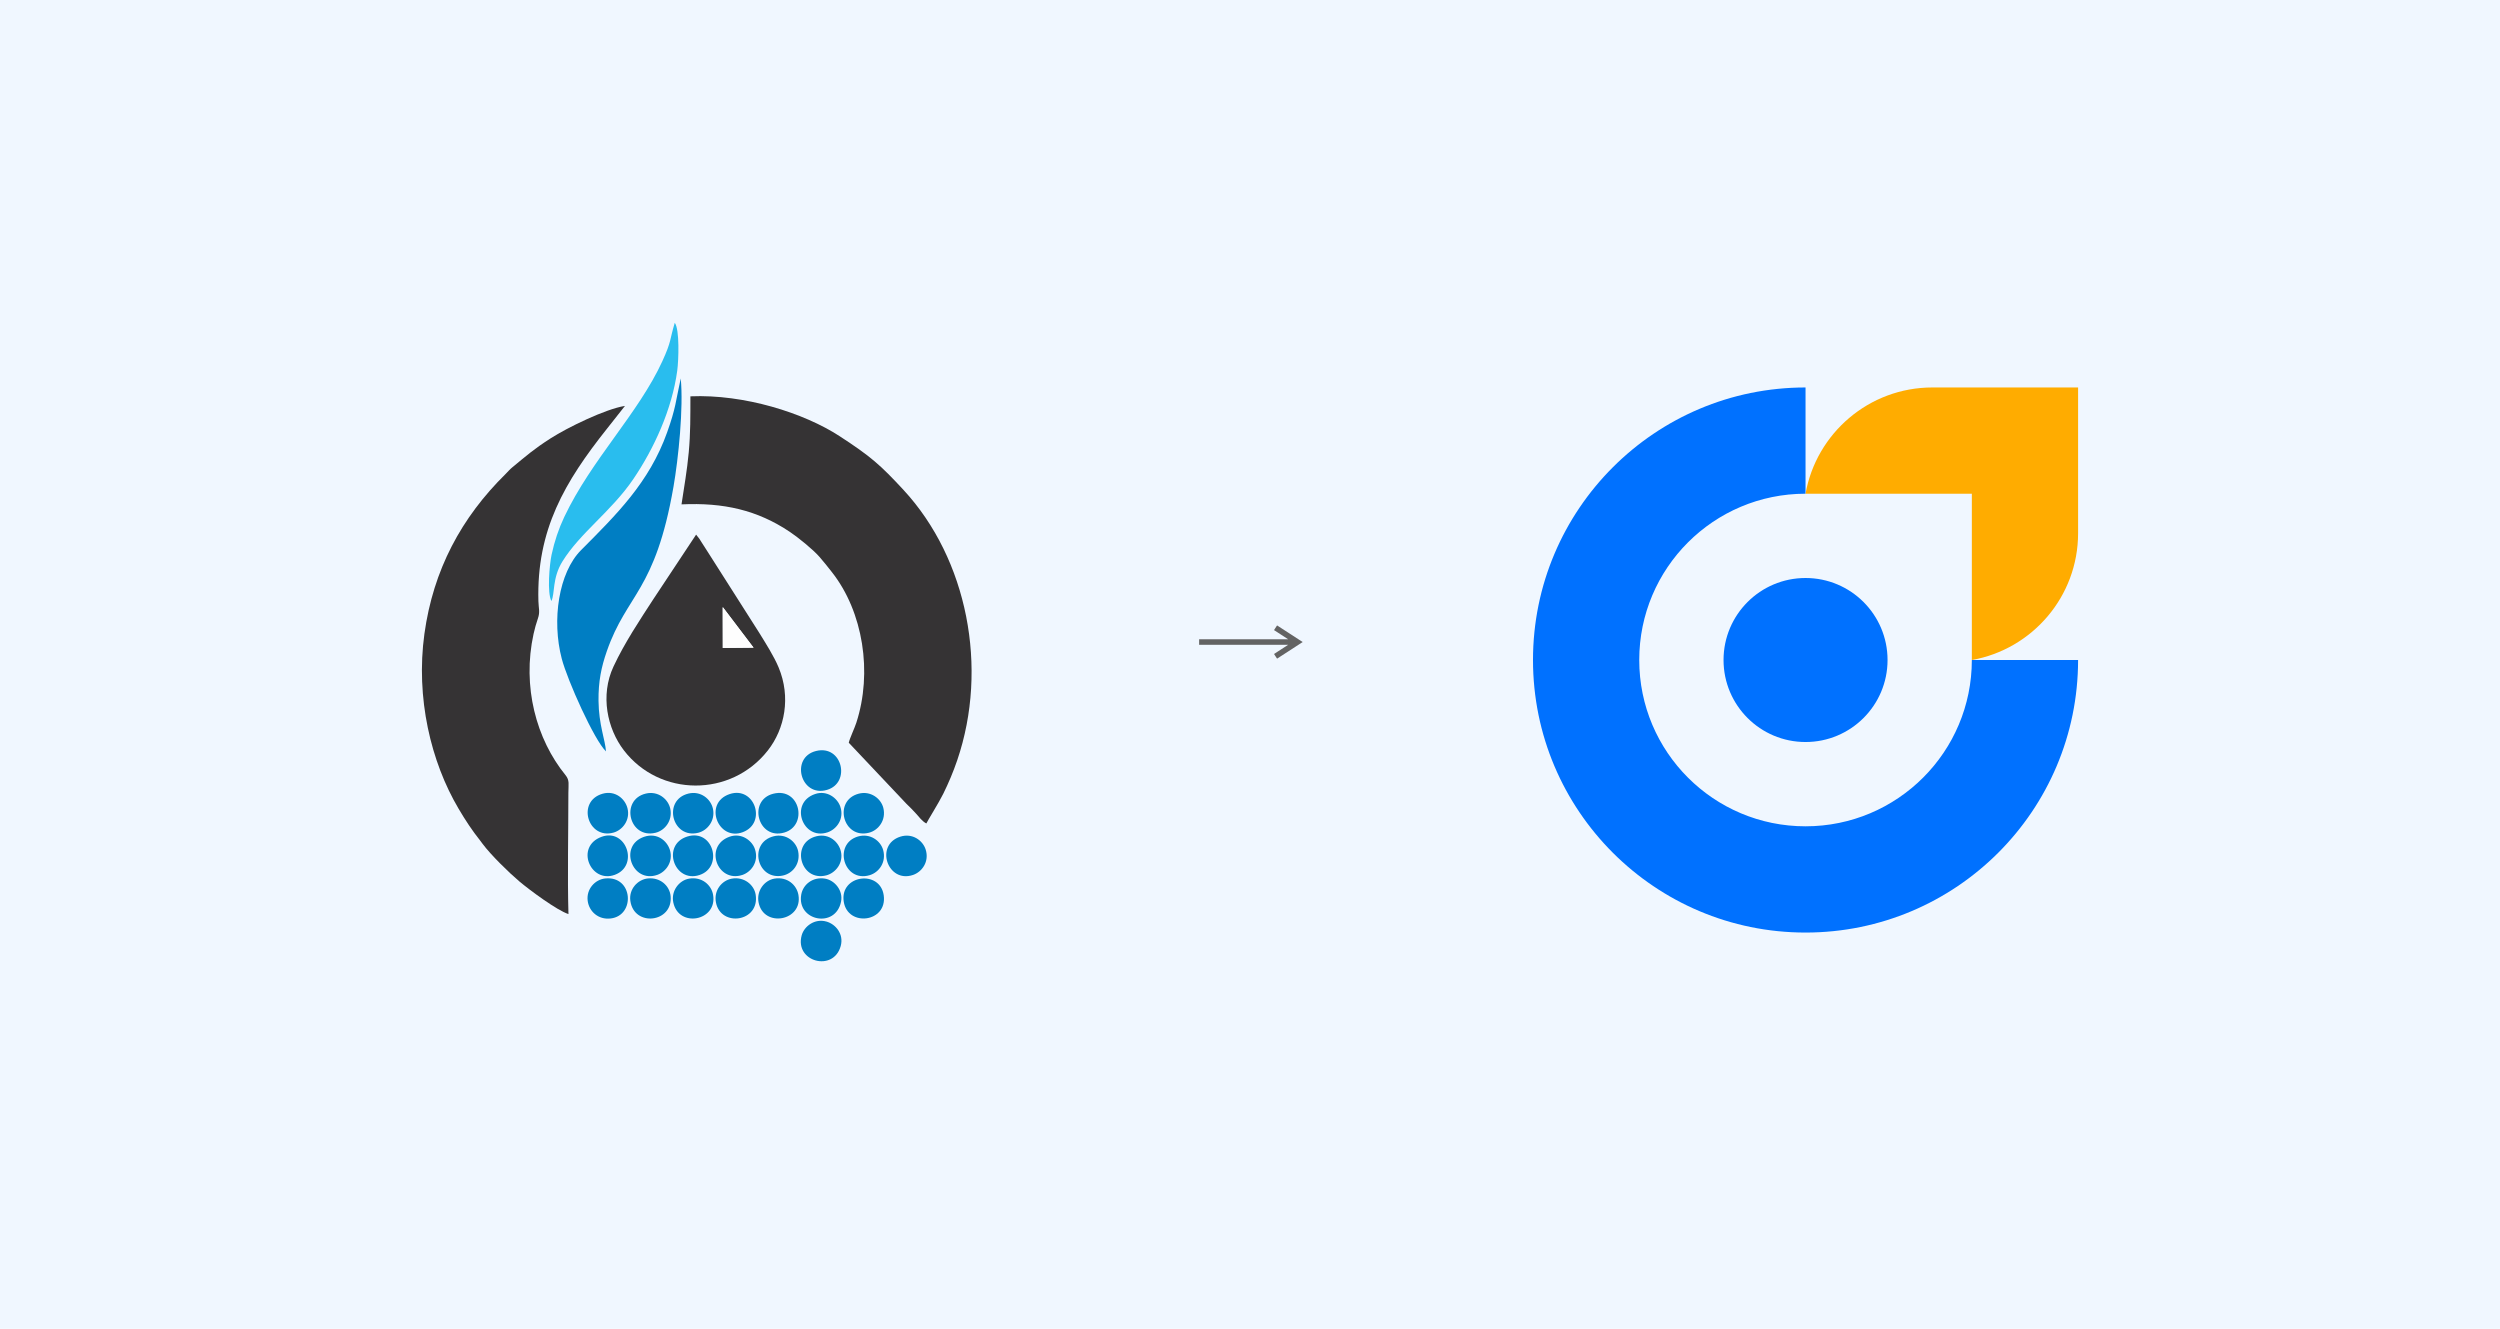
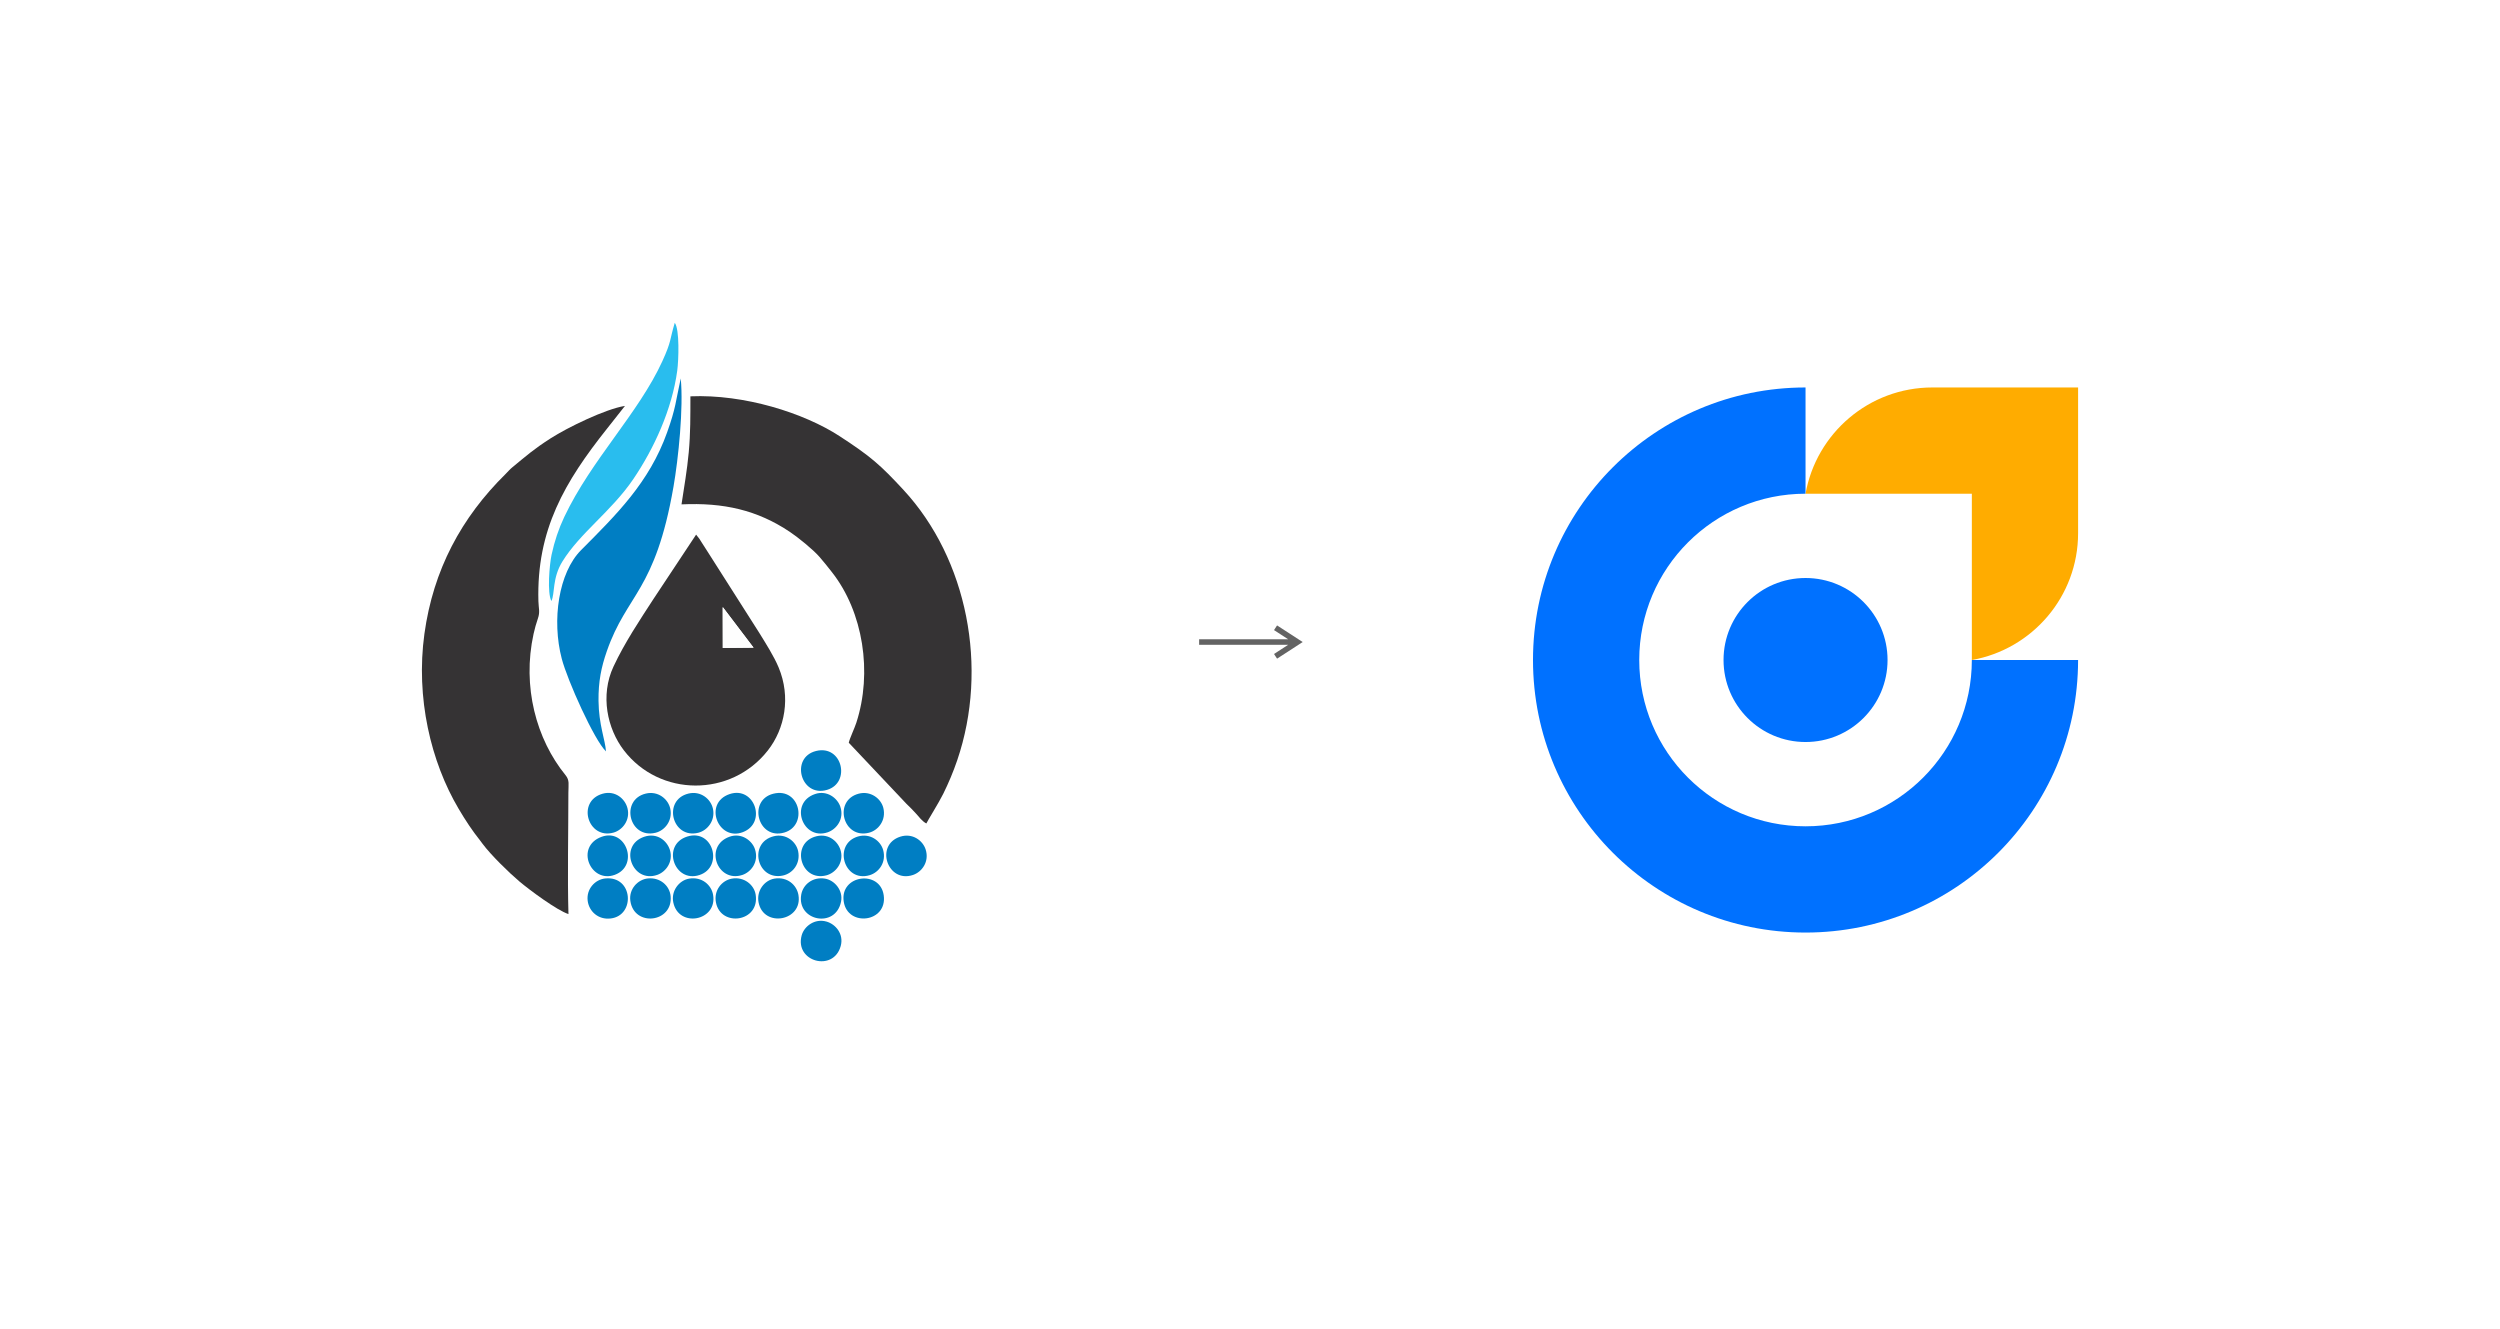
<svg xmlns="http://www.w3.org/2000/svg" xml:space="preserve" width="896.002mm" height="476.25mm" version="1.1" style="shape-rendering:geometricPrecision; text-rendering:geometricPrecision; image-rendering:optimizeQuality; fill-rule:evenodd; clip-rule:evenodd" viewBox="0 0 8654.22 4599.96">
  <defs>
    <style type="text/css">
   
    .fil1 {fill:#0071FF}
    .fil4 {fill:#007EC3}
    .fil5 {fill:#29BDEE}
    .fil3 {fill:#353334}
    .fil0 {fill:#F0F7FF}
    .fil6 {fill:#FEFEFE}
    .fil2 {fill:#FFAC00}
    .fil7 {fill:#636363;fill-rule:nonzero}
   
  </style>
  </defs>
  <g id="Слой_x0020_1">
-     <rect class="fil0" x="-0" width="8654.22" height="4599.96" />
    <g id="_105553335481152">
      <g>
        <path class="fil1" d="M7193.69 2284.75c0,260.51 -105.61,496.37 -276.35,667.12 -170.74,170.74 -406.6,276.35 -667.12,276.35 -260.51,0 -496.37,-105.61 -667.12,-276.35 -170.74,-170.74 -276.35,-406.61 -276.35,-667.12 0,-260.51 105.61,-496.37 276.35,-667.12 170.74,-170.74 406.61,-276.35 667.12,-276.35l0 367.8c-158.98,0 -302.9,64.43 -407.07,168.59 -104.17,104.17 -168.59,248.09 -168.59,407.07 0,158.98 64.43,302.9 168.59,407.07 104.17,104.17 248.09,168.59 407.07,168.59 158.98,0 302.9,-64.43 407.07,-168.59 104.17,-104.17 168.59,-248.09 168.59,-407.07l367.8 0z" />
        <circle class="fil1" cx="6250.23" cy="2284.75" r="283.88" />
        <path class="fil2" d="M6825.89 1709.09l-575.66 0c37.15,-209.07 219.61,-367.8 439.12,-367.8l504.35 0 0 504.35c0,219.51 -158.74,401.97 -367.8,439.12l0 -575.66z" />
      </g>
      <g>
        <path class="fil3" d="M2359.18 1745.99c145.89,-6.75 262.46,19.72 375.25,95.37 28.32,19 79.28,60.06 102.37,86.44 15.07,17.21 27.35,32.91 43,52.77 108.73,138.05 140.78,348.11 84.56,521.26 -6.65,20.5 -22.45,52.78 -26.18,69.3l199.37 211.13c14.25,13.61 21.62,21.37 33.8,34.61 9.71,10.55 20.86,26.37 35.37,33.74 4.62,-10.34 42.81,-70.95 58.58,-102.91 17.87,-36.2 34.54,-75.43 48.32,-115.9 109.01,-319.98 35.09,-696.5 -185.41,-935.17 -81.14,-87.83 -114.51,-116.83 -221.36,-186.49 -124.43,-81.12 -331.27,-146.06 -516.88,-138.17 -0.13,67.57 0.42,127.16 -5.78,194.05 -5.81,62.68 -15.89,119.44 -25.02,179.96z" />
        <path class="fil3" d="M1967.81 3164.23c-3.67,-129.1 -0.26,-286.33 -0.25,-420.64 0,-27.77 4.82,-42.16 -9.72,-60.02 -101.4,-124.51 -150.88,-306.72 -110.75,-489.46 3.77,-17.18 9.23,-36.69 14.94,-53.08 8.03,-23.07 2.47,-34.48 1.76,-59.77 -6.93,-247.78 91.73,-414.03 238.1,-598.11l61.52 -78c-66.98,10.33 -199.75,75.21 -257.23,112.19 -61.2,39.37 -82.51,59.23 -132.5,100.22 -9.98,8.18 -14.26,14.14 -23.4,23.13 -153.25,150.95 -250.57,332.03 -281.08,553.35 -30.58,221.83 22.38,443.2 118.19,605.3 24.07,40.72 47.59,76.42 74.04,109.45 4.88,6.09 5.43,7.25 9.37,12.54 28.12,37.81 90.49,99.02 127.32,130.07 35.18,29.65 130.06,100.06 169.71,112.84z" />
        <path class="fil3" d="M2501.81 2102.42c0.82,0.43 1.69,0.42 1.95,1.41l104.82 138.15 -106.51 1.1 -0.26 -140.66zm-92.08 -251.71l-147.5 222.65c-46.66,71.92 -99.55,150.69 -138.42,233.85 -47.09,100.76 -21.08,215.74 35.54,289.79 123.81,161.9 370.88,164.05 498.76,0.75 58.86,-75.17 80.15,-184.47 37.21,-287.38 -16.41,-39.33 -45.89,-85.34 -66.88,-119.46l-180.95 -284.34c-6.05,-9.53 -12.34,-18.77 -18.16,-28.32 -3,-4.92 -5.41,-8.55 -8.54,-13.45l-11.06 -14.09z" />
        <path class="fil4" d="M2097.78 2601.1c-2.5,-39.19 -25.05,-92.04 -25.91,-175.04 -0.69,-66.62 9.48,-116.55 28.88,-172.15 69.63,-199.59 167.28,-205.69 230.56,-568.33 17.08,-97.91 35.17,-274.5 25.18,-375.58 -17.82,80.91 -16.64,101.28 -47.02,186.47 -62.09,174.14 -175.98,285.24 -298.16,408.03 -77.34,77.73 -101.82,241.83 -66.64,375.95 19.7,75.12 112.52,282.01 153.11,320.65z" />
        <path class="fil5" d="M1908.79 2080.7c12.65,-25.94 2.37,-79.09 37.94,-136.79 61.17,-99.25 170.09,-174.25 245.58,-285.47 71.54,-105.4 134.12,-241.51 152.08,-375.36 4.81,-35.86 8.6,-142.67 -8.54,-165.64 -18.22,59.87 -10.45,61.65 -42.84,132.58 -82.06,179.75 -246.04,341.73 -339.52,539.15 -19.65,41.49 -33.92,83.96 -44.1,131.03 -7.33,33.89 -15.85,132.71 -0.59,160.49z" />
        <path class="fil4" d="M2920.77 3121.35c13.87,88.65 151.5,71.83 138.42,-21.95 -12.52,-89.81 -152.98,-71.05 -138.42,21.95z" />
        <path class="fil4" d="M2379.41 2895.76c-90.97,28.21 -45.98,162.34 42.05,133.27 83.65,-27.63 47.82,-161.14 -42.05,-133.27z" />
        <path class="fil4" d="M2525.75 2748.85c-92.12,30.96 -40.18,164.4 45.71,131.82 84.66,-32.11 40.49,-160.79 -45.71,-131.82z" />
        <path class="fil4" d="M2824.99 2599.67c-90.58,22.4 -53.72,161.59 37.87,134.64 83.46,-24.56 53.2,-157.17 -37.87,-134.64z" />
        <path class="fil4" d="M2677.1 2747.57c-89.6,22.39 -54.06,161.31 37.9,134.44 82.79,-24.19 54.71,-157.58 -37.9,-134.44z" />
        <path class="fil4" d="M2910.36 3274.64c11.21,-41.23 -17.53,-75.49 -49.6,-84.52 -40.61,-11.44 -76.84,16.36 -85.52,47.51 -25.48,91.53 110.17,128.72 135.12,37.01z" />
        <path class="fil4" d="M2625.99 3124.09c17.6,88.87 153.71,64.19 137.91,-26.25 -6.02,-34.48 -38.59,-63.69 -83.05,-56.32 -34.55,5.73 -62.89,42.02 -54.86,82.56z" />
        <path class="fil4" d="M2182.08 3118.61c12.85,91.38 147.96,75.45 139.42,-16.37 -3.34,-35.9 -35.91,-65.75 -78.85,-61.32 -35.08,3.62 -66.3,36.93 -60.57,77.69z" />
        <path class="fil4" d="M2034.4 3118.61c4.73,36.15 36.54,66.09 79.82,60.83 86.03,-10.45 77.44,-148.61 -19.42,-138.46 -35.11,3.68 -65.75,36.78 -60.4,77.63z" />
        <path class="fil4" d="M2082.42 2896.79c-92.7,34.03 -38.52,162.26 45.56,131.65 85.69,-31.19 39.87,-163.02 -45.56,-131.65z" />
        <path class="fil4" d="M2085.92 2747.63c-91.07,26.06 -51.16,159.53 37.98,134.54 30.91,-8.67 58.52,-43.12 48.28,-84.19 -8.25,-33.09 -42.84,-62.78 -86.26,-50.35z" />
        <path class="fil4" d="M2383.3 2747.07c-90.82,21.93 -57.22,158.29 33.93,135.69 31.71,-7.86 59.47,-42.37 50.8,-82.93 -7.3,-34.16 -42.49,-62.96 -84.74,-52.76z" />
        <path class="fil4" d="M2230.13 2896.6c-90.16,30.31 -42.17,162.91 45.66,131.78 29.38,-10.42 56.17,-45.85 42.88,-87.01 -10.25,-31.73 -44.6,-59.54 -88.54,-44.77z" />
        <path class="fil4" d="M2330.75 3124.09c18.84,89.42 153.14,63.92 137.77,-26.43 -5.81,-34.16 -38.96,-63.7 -83.28,-56.03 -34.43,5.96 -62.93,42.44 -54.5,82.46z" />
        <path class="fil4" d="M2235.58 2747.12c-90.09,21.61 -57.87,158.07 33.85,135.62 32.2,-7.88 59.47,-42.08 50.94,-82.93 -7.03,-33.65 -42.26,-62.89 -84.79,-52.69z" />
        <path class="fil4" d="M2478.38 3124.09c16.88,86.85 152.69,67.39 137.45,-27.32 -5.51,-34.21 -40.44,-62.82 -82.83,-55.15 -34.04,6.16 -62.8,40.38 -54.62,82.47z" />
        <path class="fil4" d="M2525.51 2896.45c-89.74,31.93 -43.07,160.61 43.83,132.52 30.46,-9.85 58.62,-45.35 44.05,-89.52 -9.67,-29.32 -46.27,-57.81 -87.88,-43z" />
        <path class="fil4" d="M2826.62 2894.77c-91.33,22.13 -57.24,158.87 33.85,135.46 31.1,-7.99 59.62,-41.96 50.67,-82 -7.68,-34.36 -41.44,-63.9 -84.52,-53.47z" />
        <path class="fil4" d="M2911.46 3121.35c7.89,-38.91 -22.34,-74.48 -55.65,-79.84 -42.97,-6.92 -76.1,20.81 -82.17,55.32 -16.04,91.22 118.74,118.64 137.82,24.52z" />
        <path class="fil4" d="M3116.6 2896.26c-89.39,28.52 -44.32,162.26 43.78,132.62 31.13,-10.47 57.56,-46.19 43.81,-88.61 -9.9,-30.55 -45.37,-57.48 -87.59,-44.01z" />
        <path class="fil4" d="M2678.78 2894.75c-90.13,22.32 -58.39,155.59 31.64,136.02 33.59,-7.3 61.32,-40.77 52.49,-84.2 -6.8,-33.45 -42.5,-62.13 -84.13,-51.82z" />
        <path class="fil4" d="M2970.44 2895.56c-87.54,25.12 -50.51,160.99 40.08,134.04 32.37,-9.63 58.38,-45.03 46.64,-87.26 -8.89,-31.99 -45.08,-58.73 -86.72,-46.78z" />
        <path class="fil4" d="M2821.35 2748.74c-90.46,30.79 -43.05,161.77 43.57,132.51 30.98,-10.47 58.54,-46.48 43.86,-89.2 -10.11,-29.43 -45.73,-57.51 -87.43,-43.31z" />
        <path class="fil4" d="M2972.56 2747.47c-89.54,23.6 -54.34,158.56 35.81,135.11 32.43,-8.44 60.01,-43.58 49.39,-86.05 -8.13,-32.52 -44.27,-59.85 -85.2,-49.06z" />
        <path class="fil6" d="M2502.06 2243.08l106.51 -1.1 -104.82 -138.15c-0.26,-0.99 -1.13,-0.98 -1.95,-1.41l0.26 140.66z" />
      </g>
    </g>
    <polygon class="fil7" points="4415.53,2271.97 4420.79,2280.08 4509.51,2222.52 4420.79,2165 4410.28,2181.21 4459.1,2212.86 4150.99,2212.86 4150.99,2232.18 4459.12,2232.18 4410.27,2263.87 " />
  </g>
</svg>